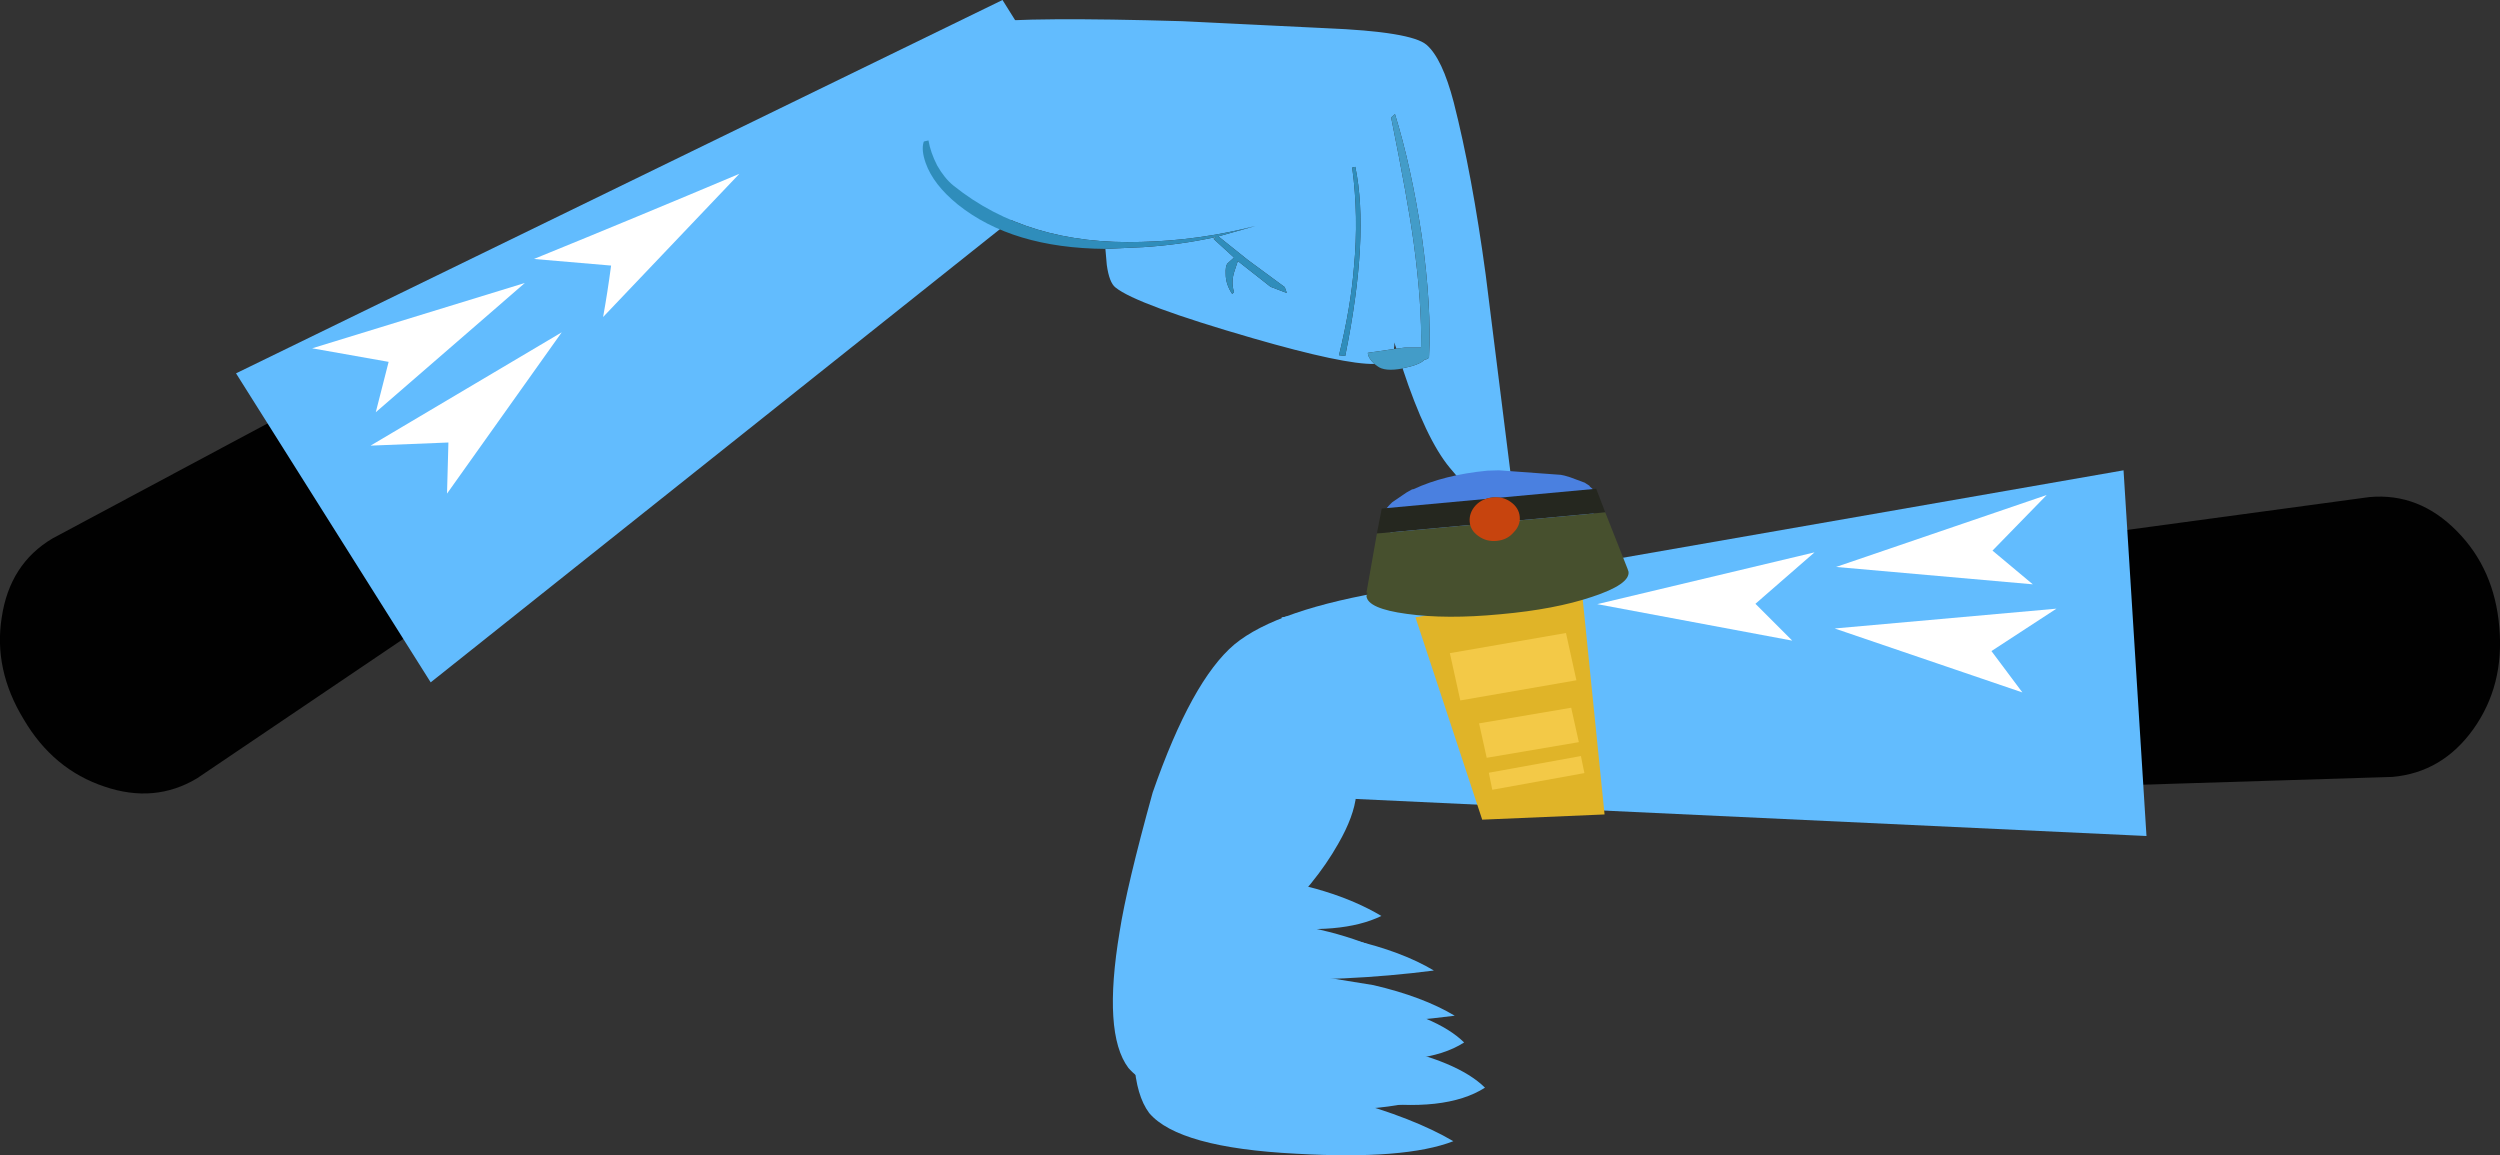
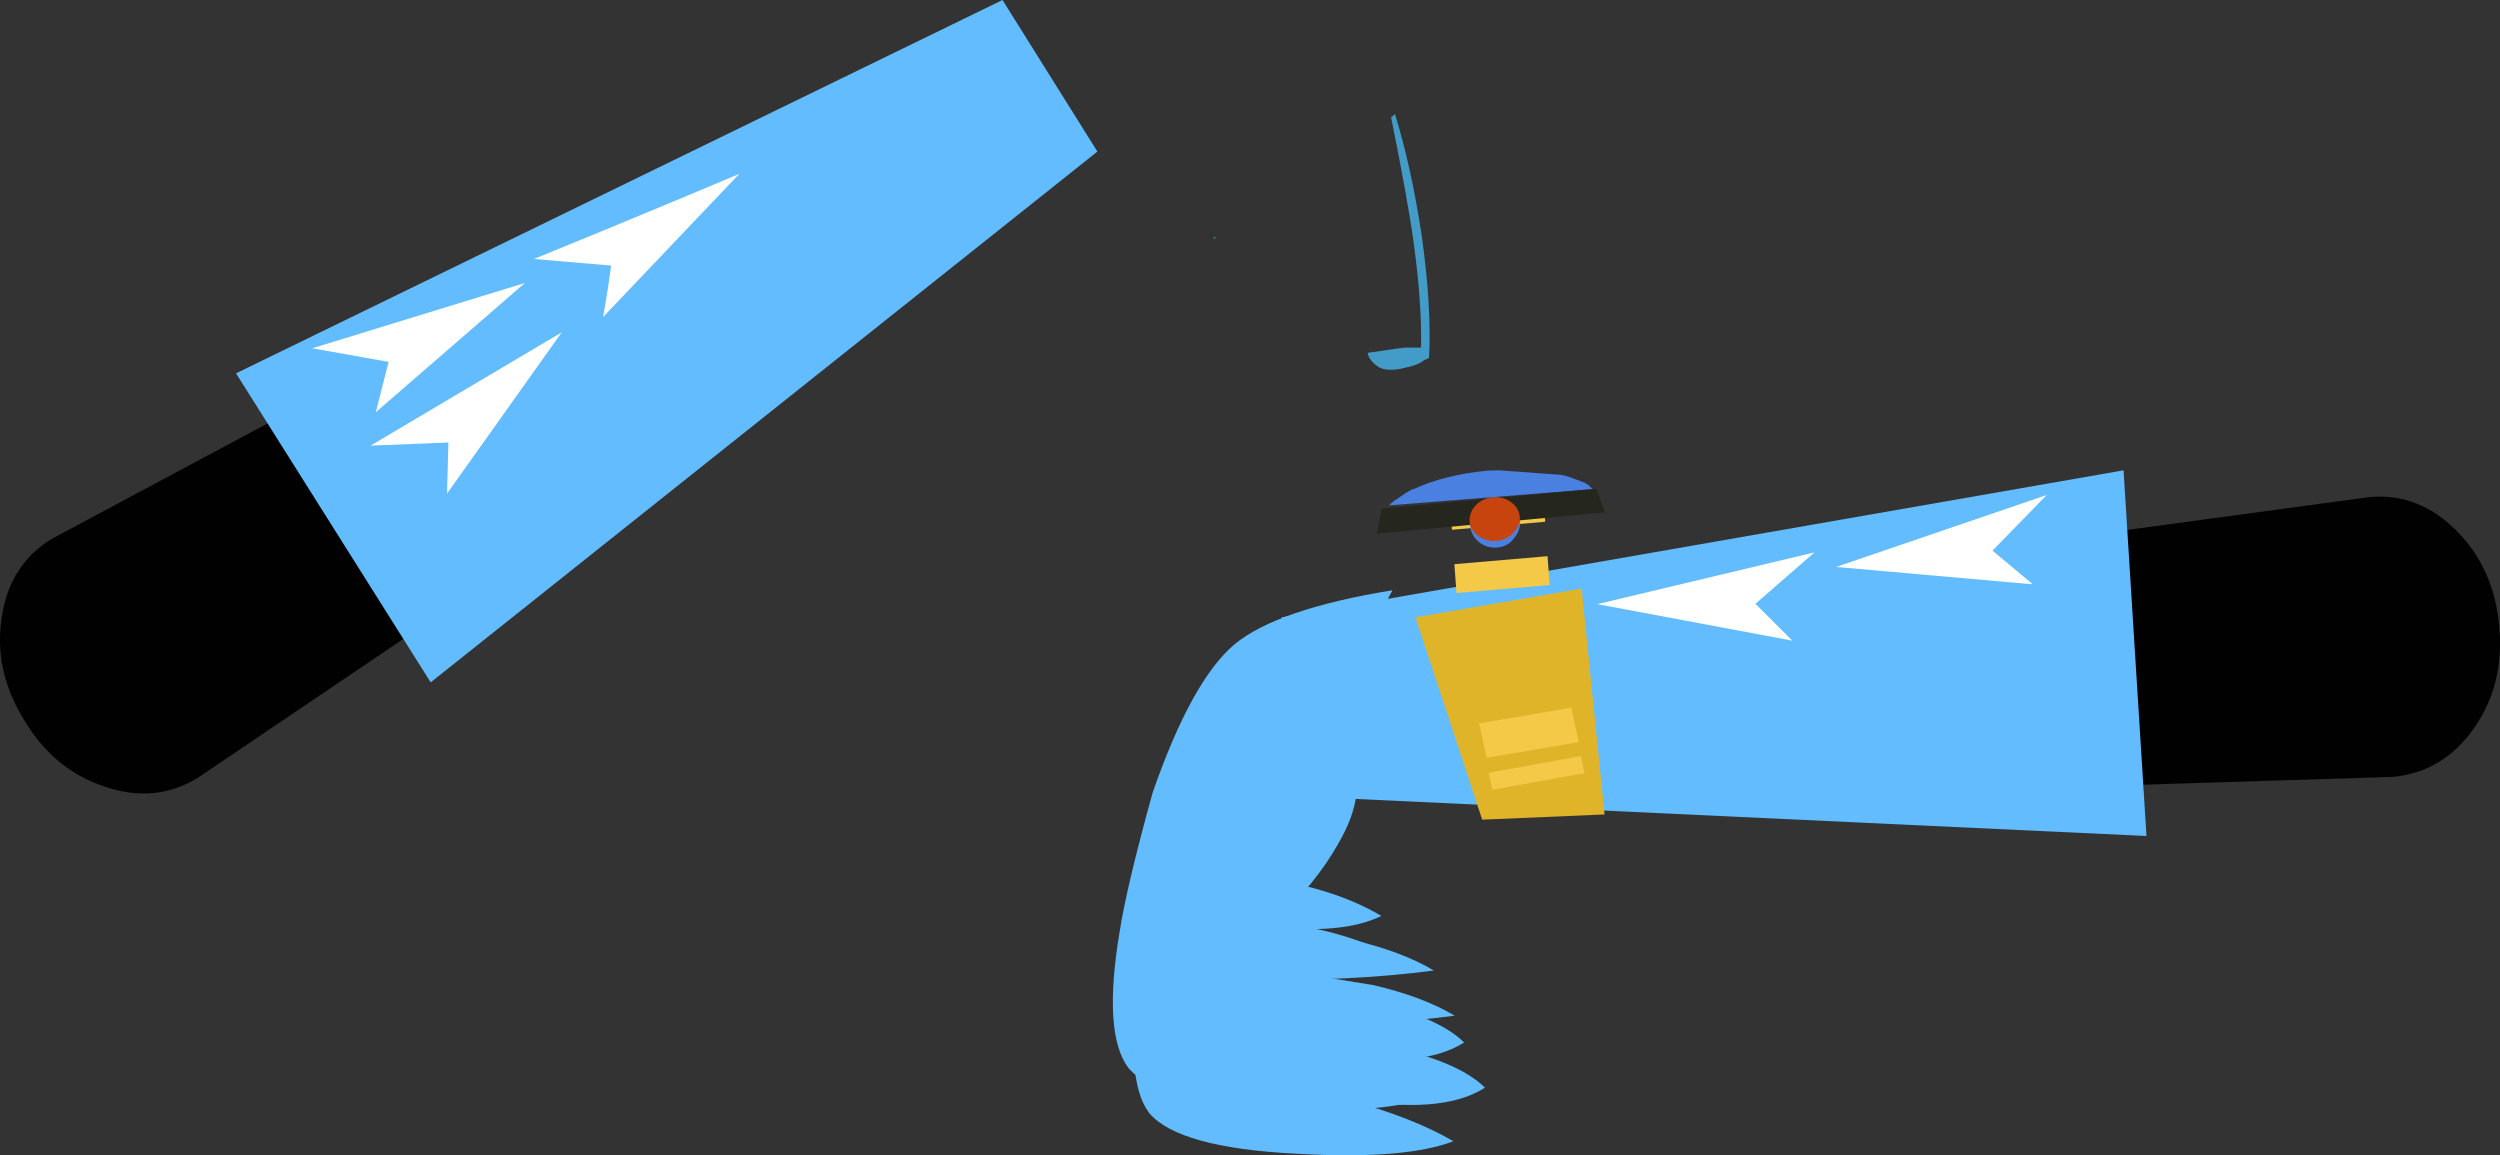
<svg xmlns="http://www.w3.org/2000/svg" height="166.15px" width="359.6px">
  <rect width="100%" height="100%" fill="#333333" stroke="none" />
  <g transform="matrix(1.0, 0.0, 0.0, 1.0, 208.15, 179.95)">
    <path d="M-4.85 -88.55 L-14.45 -70.8 Q-11.1 -66.5 -15.65 -58.6 -18.95 -52.75 -24.8 -47.35 -13.6 -45.95 -6.45 -41.7 -12.2 -38.9 -22.95 -40.25 L-10.6 -38.25 Q-3.5 -36.6 1.1 -33.85 -11.7 -32.2 -24.8 -32.65 -20.4 -31.35 -8.9 -29.5 1.5 -27.4 5.45 -23.5 -0.25 -19.85 -12.1 -21.55 L-14.3 -21.75 Q-4.9 -19.2 0.9 -15.8 -6.05 -13.1 -21.7 -14.0 -38.6 -14.85 -42.85 -19.85 -46.55 -24.8 -44.1 -39.45 -43.1 -45.9 -39.35 -59.45 -33.75 -75.55 -27.6 -80.75 -21.45 -85.85 -4.85 -88.55" fill="#62bcfe" fill-rule="evenodd" stroke="none" />
    <path d="M-87.65 -162.9 L-200.6 -102.5 Q-206.75 -98.85 -207.9 -91.15 -209.1 -83.65 -204.75 -76.5 -200.5 -69.25 -193.1 -66.8 -185.9 -64.35 -179.8 -68.0 L-73.7 -139.7 Q-69.7 -142.5 -68.9 -147.5 -68.1 -152.55 -70.9 -157.3 -73.65 -161.9 -78.6 -163.55 -83.5 -165.2 -87.65 -162.9" fill="#010101" fill-rule="evenodd" stroke="none" />
    <path d="M-174.2 -126.25 L-146.2 -81.8 -50.3 -158.15 -63.95 -179.95 -174.2 -126.25" fill="#62bcfe" fill-rule="evenodd" stroke="none" />
    <path d="M-143.85 -108.95 L-127.35 -132.15 -154.85 -115.85 -143.65 -116.3 -143.85 -108.95" fill="#ffffff" fill-rule="evenodd" stroke="none" />
    <path d="M-154.1 -120.65 L-132.65 -139.25 -163.25 -129.85 -152.25 -127.9 -154.1 -120.65" fill="#ffffff" fill-rule="evenodd" stroke="none" />
    <path d="M-121.4 -134.35 L-101.8 -154.95 Q-116.5 -148.75 -131.35 -142.7 L-120.25 -141.75 Q-120.75 -137.95 -121.4 -134.35" fill="#ffffff" fill-rule="evenodd" stroke="none" />
-     <path d="M-75.3 -159.5 Q-75.7 -161.15 -75.55 -162.9 -75.3 -167.15 -73.15 -169.85 L-71.0 -172.15 -70.7 -172.35 -70.55 -172.6 -69.9 -174.15 -70.3 -174.15 -70.65 -174.85 Q-70.7 -175.25 -70.2 -175.85 -69.85 -176.25 -68.25 -176.55 -67.5 -177.15 -67.0 -176.7 -60.1 -177.55 -38.05 -176.9 L-17.55 -175.9 Q-5.15 -175.4 -2.95 -173.5 -0.7 -171.55 0.95 -165.25 3.6 -154.85 5.55 -140.45 L9.2 -111.3 Q7.0 -109.15 5.95 -108.75 4.1 -108.1 0.4 -112.65 -3.05 -116.8 -6.4 -126.95 L-6.3 -127.0 Q-4.0 -127.45 -3.25 -128.2 -2.9 -128.25 -2.6 -128.5 -2.2 -135.7 -3.65 -146.05 -5.15 -155.95 -7.5 -163.55 L-8.05 -163.05 Q-5.65 -151.2 -4.8 -145.0 -3.6 -136.15 -3.75 -129.95 L-6.1 -129.95 -7.3 -129.8 -7.6 -130.7 Q-7.55 -130.25 -7.65 -129.75 L-11.4 -129.2 Q-11.4 -128.5 -10.45 -127.6 -14.8 -127.5 -27.95 -131.3 -44.7 -136.15 -47.7 -138.6 -48.6 -139.3 -48.95 -141.85 L-49.15 -144.15 -43.7 -144.4 Q-38.35 -144.75 -33.55 -145.8 L-33.55 -145.55 -30.65 -142.9 -31.6 -142.05 Q-31.9 -141.65 -31.85 -140.55 -31.85 -139.05 -30.9 -137.65 L-30.65 -137.95 Q-31.1 -139.35 -30.6 -140.9 L-30.1 -142.4 -25.4 -138.7 -23.05 -137.8 -23.35 -138.65 -28.65 -142.55 -32.9 -145.95 -27.55 -147.45 Q-35.65 -145.35 -44.0 -145.15 -60.3 -144.65 -71.0 -153.25 -72.3 -154.3 -73.35 -156.15 -74.3 -158.0 -74.6 -159.75 L-75.25 -159.6 -75.3 -159.5 M-13.2 -155.95 L-13.65 -155.85 Q-12.7 -148.8 -13.4 -141.5 -13.85 -135.8 -15.55 -128.85 L-14.65 -128.75 Q-11.15 -146.05 -13.2 -155.95" fill="#62bcfe" fill-rule="evenodd" stroke="none" />
-     <path d="M-75.3 -159.5 L-75.25 -159.6 -74.6 -159.75 Q-74.3 -158.0 -73.35 -156.15 -72.3 -154.3 -71.0 -153.25 -60.3 -144.65 -44.0 -145.15 -35.65 -145.35 -27.55 -147.45 L-32.9 -145.95 -28.65 -142.55 -23.35 -138.65 -23.05 -137.8 -25.4 -138.7 -30.1 -142.4 -30.6 -140.9 Q-31.1 -139.35 -30.65 -137.95 L-30.9 -137.65 Q-31.85 -139.05 -31.85 -140.55 -31.9 -141.65 -31.6 -142.05 L-30.65 -142.9 -33.55 -145.55 -33.25 -145.9 -33.55 -145.8 Q-38.35 -144.75 -43.7 -144.4 L-49.15 -144.15 Q-62.55 -144.25 -70.4 -150.55 -73.9 -153.4 -75.0 -156.5 -75.65 -158.35 -75.3 -159.5 M-13.2 -155.95 Q-11.15 -146.05 -14.65 -128.75 L-15.55 -128.85 Q-13.85 -135.8 -13.4 -141.5 -12.7 -148.8 -13.65 -155.85 L-13.2 -155.95" fill="#2f8dbb" fill-rule="evenodd" stroke="none" />
    <path d="M-10.45 -127.6 Q-11.4 -128.5 -11.4 -129.2 L-7.65 -129.75 -7.3 -129.8 -6.1 -129.95 -3.75 -129.95 Q-3.6 -136.15 -4.8 -145.0 -5.65 -151.2 -8.05 -163.05 L-7.5 -163.55 Q-5.15 -155.95 -3.65 -146.05 -2.2 -135.7 -2.6 -128.5 -2.9 -128.25 -3.25 -128.2 -4.0 -127.45 -6.3 -127.0 L-6.4 -126.95 Q-9.0 -126.45 -10.05 -127.3 L-10.45 -127.6" fill="#439cc8" fill-rule="evenodd" stroke="none" />
    <path d="M-33.55 -145.55 L-33.55 -145.8 -33.25 -145.9 -33.55 -145.55" fill="#57acd5" fill-rule="evenodd" stroke="none" />
    <path d="M-7.85 -95.05 L-17.45 -77.3 Q-14.1 -73.0 -18.65 -65.1 -21.95 -59.25 -27.8 -53.85 -16.6 -52.45 -9.45 -48.2 -15.2 -45.4 -25.95 -46.75 L-13.6 -44.75 Q-6.5 -43.1 -1.9 -40.35 -14.7 -38.7 -27.8 -39.15 -23.4 -37.85 -11.9 -36.0 -1.5 -33.9 2.45 -30.0 -3.25 -26.35 -15.1 -28.05 L-17.3 -28.25 Q-7.9 -25.7 -2.1 -22.3 -9.05 -19.6 -24.7 -20.5 -41.6 -21.35 -45.85 -26.35 -49.55 -31.3 -47.1 -45.95 -46.1 -52.4 -42.35 -65.95 -36.75 -82.05 -30.6 -87.25 -24.45 -92.35 -7.85 -95.05" fill="#62bcfe" fill-rule="evenodd" stroke="none" />
    <path d="M5.45 -91.2 L132.65 -108.45 Q139.8 -109.1 145.25 -103.55 150.65 -98.1 151.35 -89.75 152.1 -81.35 147.6 -75.05 143.15 -68.85 136.0 -68.2 L7.7 -64.2 Q2.85 -64.1 -0.75 -67.7 -4.35 -71.35 -4.85 -76.85 -5.35 -82.25 -2.35 -86.4 0.65 -90.65 5.45 -91.2" fill="#010101" fill-rule="evenodd" stroke="none" />
    <path d="M97.3 -112.3 L100.6 -59.7 -22.15 -65.45 -23.8 -91.15 97.3 -112.3" fill="#62bcfe" fill-rule="evenodd" stroke="none" />
-     <path d="M82.75 -80.35 L55.75 -89.55 87.65 -92.4 78.3 -86.3 82.75 -80.35" fill="#ffffff" fill-rule="evenodd" stroke="none" />
    <path d="M84.25 -95.9 L55.95 -98.4 86.25 -108.75 78.45 -100.75 84.25 -95.9" fill="#ffffff" fill-rule="evenodd" stroke="none" />
    <path d="M49.65 -87.8 L21.6 -93.05 52.85 -100.5 44.35 -93.1 49.65 -87.8" fill="#ffffff" fill-rule="evenodd" stroke="none" />
    <path d="M5.05 -62.05 L-4.55 -91.15 19.35 -95.3 22.65 -62.8 5.05 -62.05" fill="#e0b428" fill-rule="evenodd" stroke="none" />
-     <path d="M18.6 -82.1 L1.9 -79.2 0.4 -86.0 17.1 -88.9 18.6 -82.1" fill="#f3c947" fill-rule="evenodd" stroke="none" />
    <path d="M18.95 -73.2 L5.7 -70.95 4.6 -75.9 17.85 -78.15 18.95 -73.2" fill="#f3c947" fill-rule="evenodd" stroke="none" />
    <path d="M19.75 -68.75 L6.5 -66.35 6.0 -68.8 19.25 -71.2 19.75 -68.75" fill="#f3c947" fill-rule="evenodd" stroke="none" />
    <path d="M1.05 -98.8 L14.45 -99.95 14.75 -95.8 1.35 -94.65 1.05 -98.8" fill="#f3c947" fill-rule="evenodd" stroke="none" />
    <path d="M0.55 -106.1 L13.95 -107.25 14.1 -104.9 0.7 -103.75 0.55 -106.1" fill="#f3c947" fill-rule="evenodd" stroke="none" />
-     <path d="M16.85 -111.55 L17.7 -111.3 19.85 -110.5 19.9 -110.45 20.45 -110.1 20.55 -109.95 20.95 -109.6 Q21.75 -108.9 21.8 -108.05 22.0 -105.8 17.55 -103.7 13.15 -101.65 6.8 -101.05 0.35 -100.45 -4.35 -101.7 -9.0 -102.9 -9.2 -105.15 -9.25 -106.0 -8.65 -106.9 L-8.35 -107.25 -7.9 -107.7 -5.85 -109.1 -5.05 -109.55 -4.8 -109.6 Q-0.4 -111.65 5.8 -112.25 L7.45 -112.3 16.35 -111.65 16.85 -111.55 M6.55 -108.4 Q5.05 -108.25 4.05 -107.1 3.15 -105.9 3.3 -104.45 3.4 -103.0 4.5 -102.05 5.7 -101.05 7.2 -101.2 8.7 -101.3 9.6 -102.5 10.6 -103.65 10.5 -105.1 10.35 -106.55 9.15 -107.55 8.05 -108.5 6.55 -108.4" fill="#4a80e0" fill-rule="evenodd" stroke="none" />
+     <path d="M16.85 -111.55 L17.7 -111.3 19.85 -110.5 19.9 -110.45 20.45 -110.1 20.55 -109.95 20.95 -109.6 L-8.35 -107.25 -7.9 -107.7 -5.85 -109.1 -5.05 -109.55 -4.8 -109.6 Q-0.4 -111.65 5.8 -112.25 L7.45 -112.3 16.35 -111.65 16.85 -111.55 M6.55 -108.4 Q5.05 -108.25 4.05 -107.1 3.15 -105.9 3.3 -104.45 3.4 -103.0 4.5 -102.05 5.7 -101.05 7.2 -101.2 8.7 -101.3 9.6 -102.5 10.6 -103.65 10.5 -105.1 10.35 -106.55 9.15 -107.55 8.05 -108.5 6.55 -108.4" fill="#4a80e0" fill-rule="evenodd" stroke="none" />
    <path d="M-10.1 -103.2 L-9.4 -106.8 21.45 -109.65 22.75 -106.25 -10.1 -103.2" fill="#25271f" fill-rule="evenodd" stroke="none" />
-     <path d="M22.75 -106.25 L25.95 -98.15 26.1 -97.7 Q26.3 -95.9 20.85 -94.1 15.5 -92.3 7.7 -91.6 -0.1 -90.85 -5.8 -91.65 -11.4 -92.4 -11.6 -94.2 L-11.45 -94.7 -11.6 -94.7 -10.1 -103.2 22.75 -106.25" fill="#47502e" fill-rule="evenodd" stroke="none" />
    <path d="M3.25 -104.9 Q3.15 -106.2 4.1 -107.25 5.05 -108.25 6.55 -108.4 8.05 -108.55 9.15 -107.75 10.35 -106.9 10.45 -105.6 10.55 -104.35 9.55 -103.35 8.65 -102.3 7.15 -102.15 5.65 -102.0 4.5 -102.85 3.35 -103.65 3.25 -104.9" fill="#c7440e" fill-rule="evenodd" stroke="none" />
  </g>
</svg>